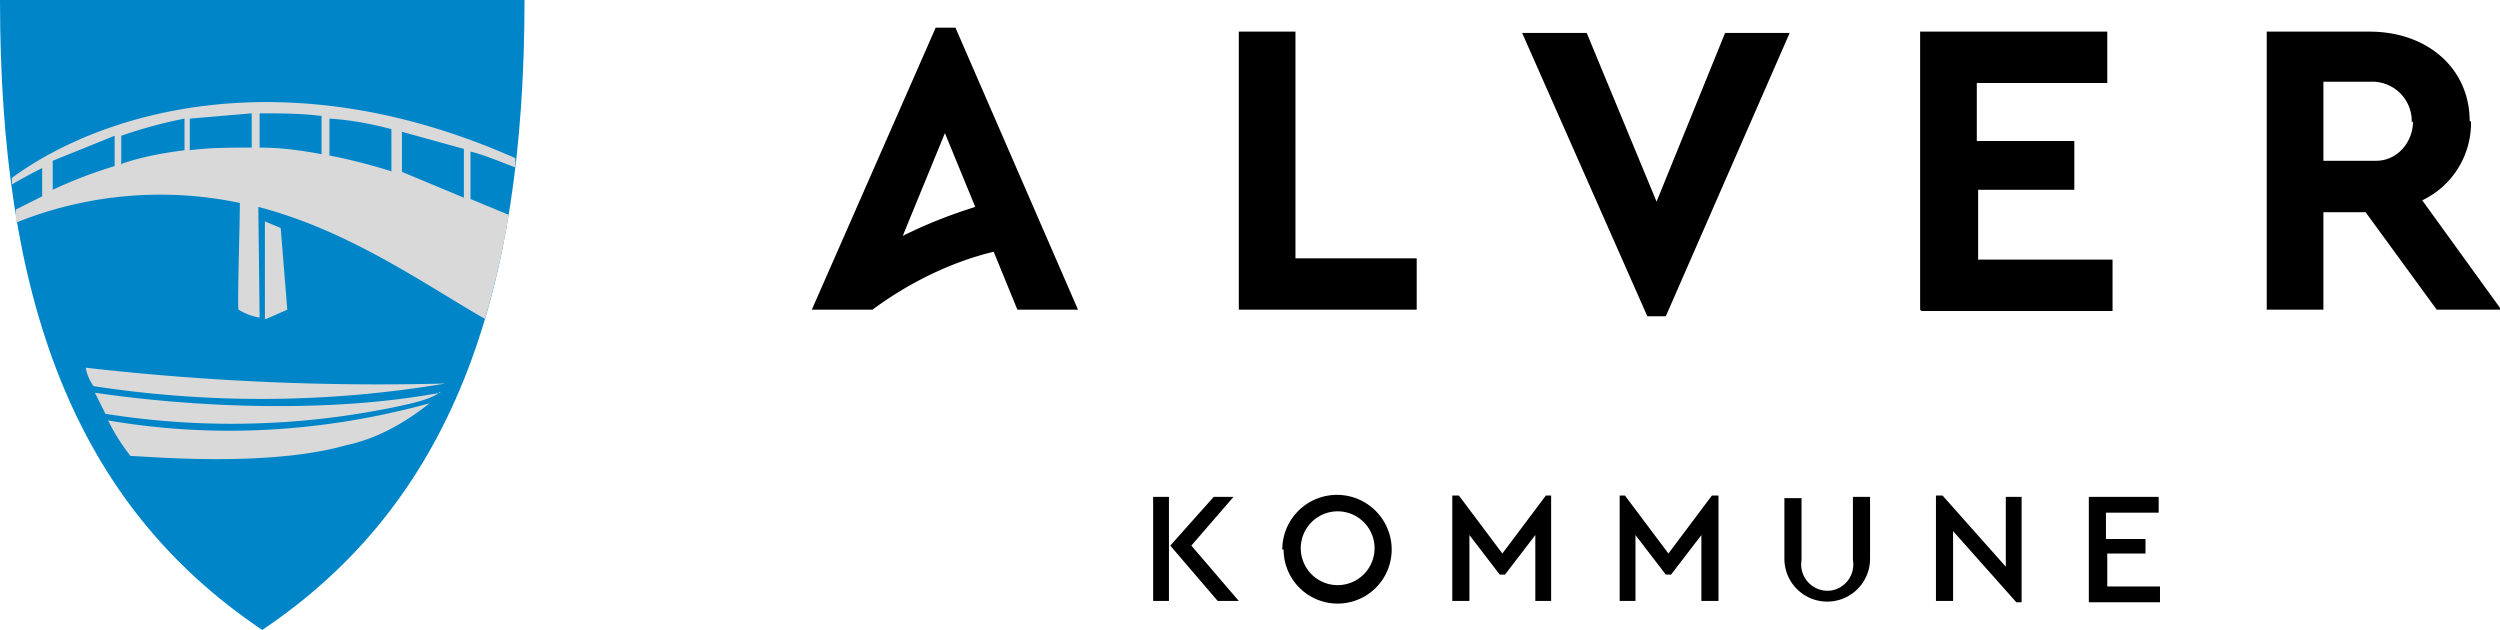
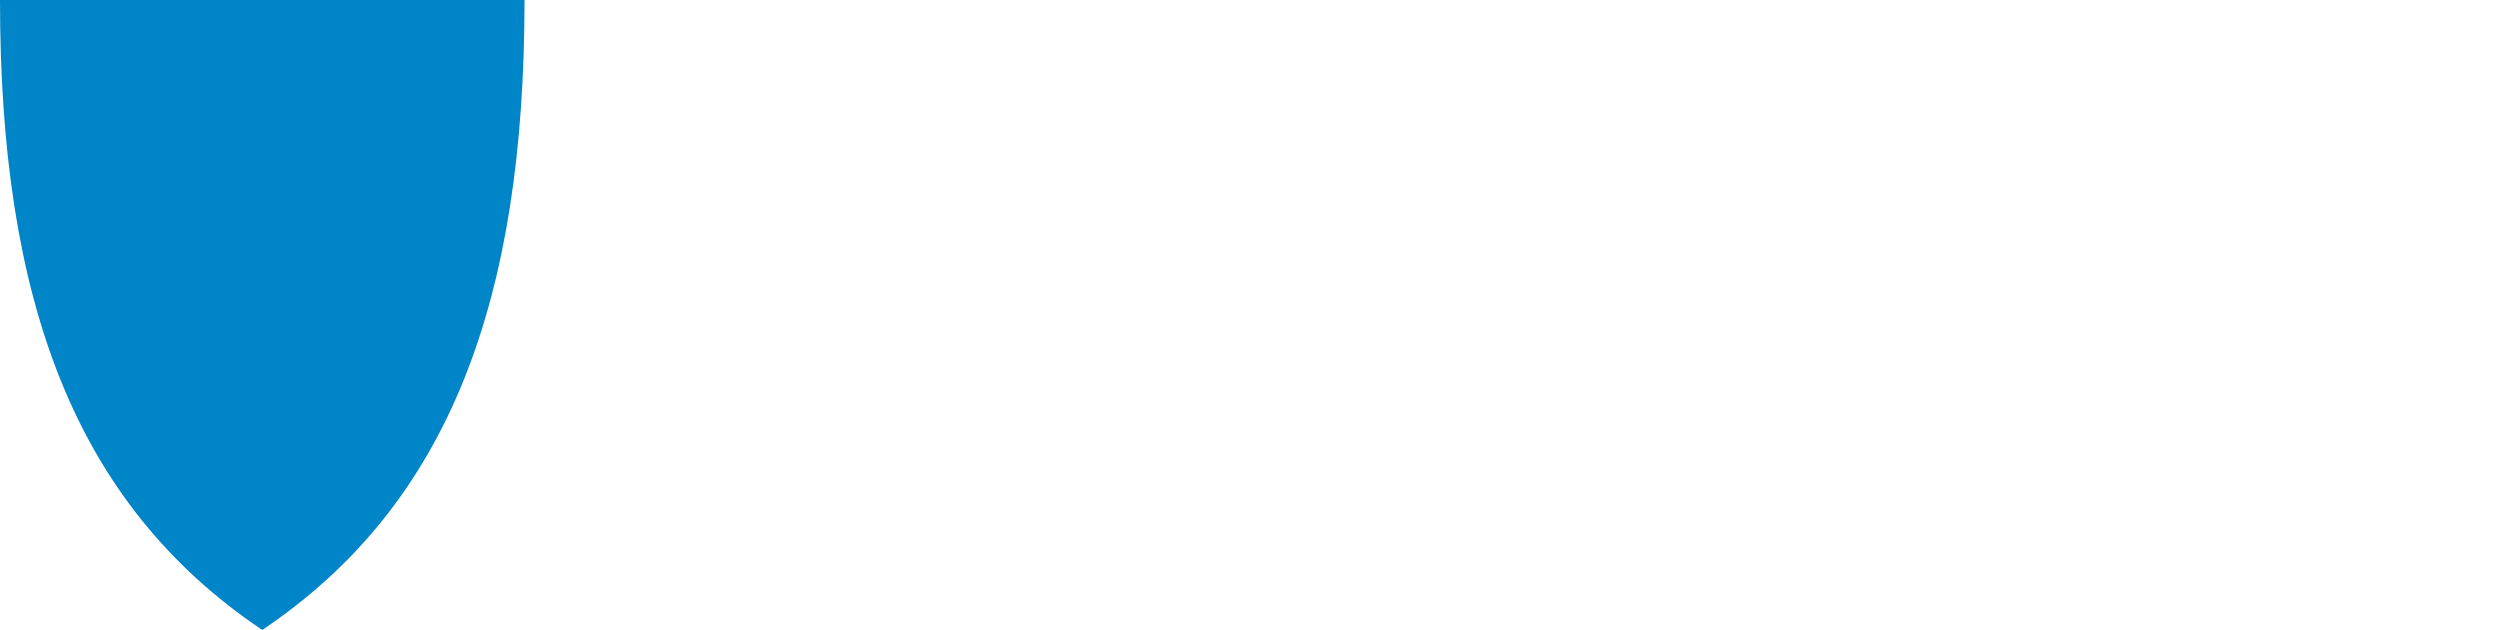
<svg xmlns="http://www.w3.org/2000/svg" width="189.7" height="47.8">
  <path d="M39.8 0c0 22.6-5.6 38.2-19.9 47.8C5.6 38.2 0 22.7 0 0h39.8Z" style="fill:#0085c9" />
-   <path d="M26.2 33.8c2.4-.5 4.5-1.7 6.4-3.2-8 2.2-16.3 2.7-24.4 1.3.5 1 1 1.8 1.7 2.7 1 0 10.3.9 16.3-.8m7.2-4c-8 1.5-18 1.2-26.2 0l.8 1.6a61 61 0 0 0 21.4-.4c1.5-.3 3.5-.7 4-1.3m-13.2-5.5 1.6-.7-.5-6.2-1.2-.5v7.4ZM6.5 27.9c.1.5.3 1 .6 1.4a84 84 0 0 0 26.7-.2 195 195 0 0 1-27.3-1.2M3.2 12.7v2.2l-2 1v1a29.3 29.3 0 0 1 17-1.5c0 1.7-.2 7.8-.1 8.1.5.3 1 .5 1.6.6l-.1-8.4c6.9 1.8 12.5 5.8 17.2 8.5a65 65 0 0 0 1.8-7.9l-2.9-1.2v-3.6c1.2.3 2.3.8 3.4 1.2V12C22 4.4 8 8.3.9 13.5v.5a43 43 0 0 1 2.4-1.3m27.2.4V10l4.7 1.3V15L30.4 13M25 11.8V9c1.6.1 3.2.4 4.7.8V13a43 43 0 0 0-4.7-1.2m-5.3-.6V8.6c1.6 0 3.1 0 4.7.2v2.9c-1.6-.3-3.1-.5-4.7-.5m-5.3.2V9l4.7-.4v2.6c-1.6 0-3.2 0-4.7.2m-5.2 1.1v-2.2A36 36 0 0 1 14 9v2.4c-1.6.2-3.2.5-4.7 1m-5.3 2v-2.2l4.7-1.9v2.3a36 36 0 0 0-4.7 1.8" style="fill:#d9d9d9" />
-   <path d="M87.5 45.6h1.2v-7.9h-1.2v8Zm2.9-4.2 3.2-3.7h-1.5l-3.3 3.7 3.6 4.2H94l-3.6-4.2Zm7 .3a4.1 4.1 0 1 0 8.2 0 4.1 4.1 0 0 0-8.3 0m7 0a2.8 2.8 0 1 1 0-.2v.2m13-4.1L114 42l-3.3-4.4h-.5v8h1.3v-5l2.3 3h.4l2.3-3v5h1.2v-8h-.4Zm12.6 0-3.3 4.4-3.3-4.4h-.4v8h1.2v-5l2.3 3h.4l2.3-3v5h1.3v-8h-.5Zm5.5 4.8a3.2 3.2 0 1 0 6.5 0v-4.7h-1.3v4.8a2 2 0 0 1-1.6 2.3 2 2 0 0 1-2.3-2.3v-4.7h-1.3v4.6Zm16.8-4.7V43l-4.8-5.4h-.5v8h1.3v-5.3l4.8 5.4h.4v-8h-1.2Zm6.3 8h5.4v-1.2h-4V42h2.9v-1.1h-3v-2h4v-1.2h-5.3v8ZM187.4 9.2c0-4-3.2-6.8-7.6-6.8H172v21.1h4.3v-7.4h3.2l5.4 7.4h4.9l-6-8.3a6.5 6.5 0 0 0 3.7-6m-4.4 0c0 1.6-1.2 3-2.8 3h-4v-6h3.6A3 3 0 0 1 183 9v.3m-37.2 14.3h14.5v-3.9h-10.2v-5.3h7.3v-3.7H150V6.3h9.9V2.4h-14.2v21.1Zm-19.4.4 9.4-21.5h-4.9l-5.2 12.8-5.3-12.8h-4.9L125 24h1.5ZM94 23.5h13.5v-3.9h-9.2V2.4H94v21.1Zm-16.8 0h4.6L72.5 2.1H71l-9.4 21.4h4.6c2.7-2 5.9-3.6 9.2-4.4l1.8 4.4ZM74 15.7c-1.9.6-3.7 1.3-5.5 2.2l3.2-7.8 2.3 5.6Z" />
</svg>